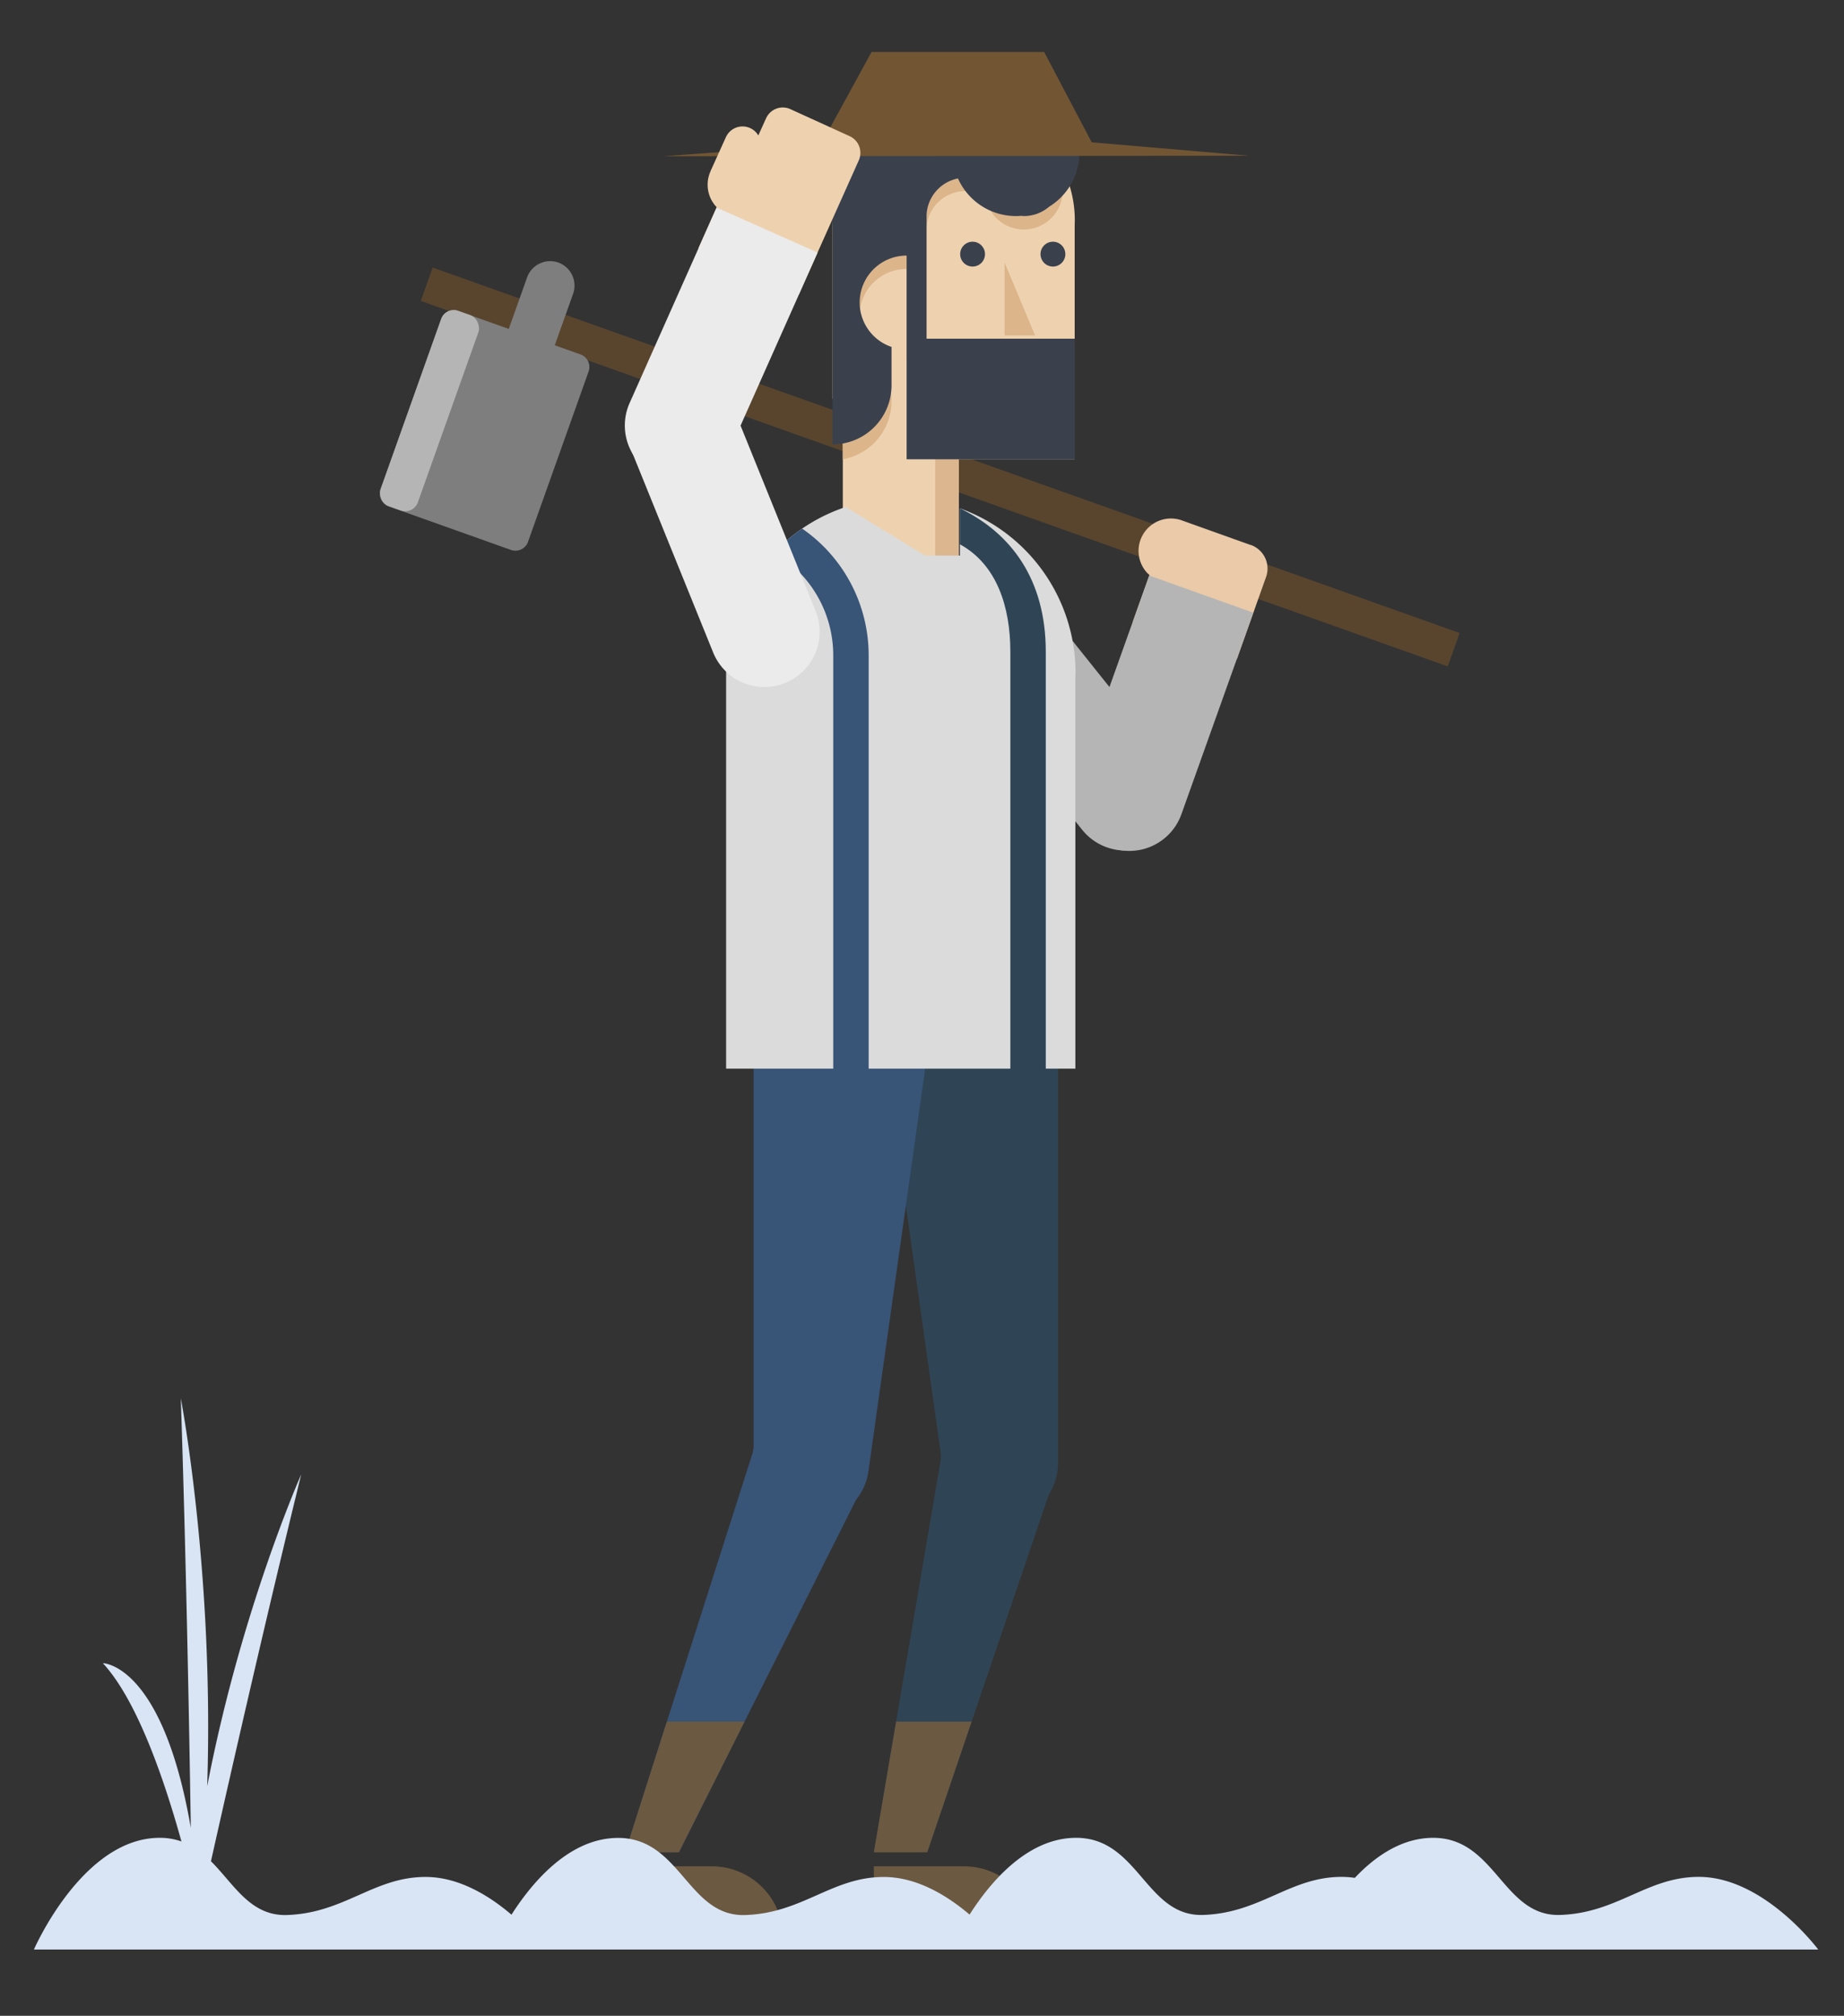
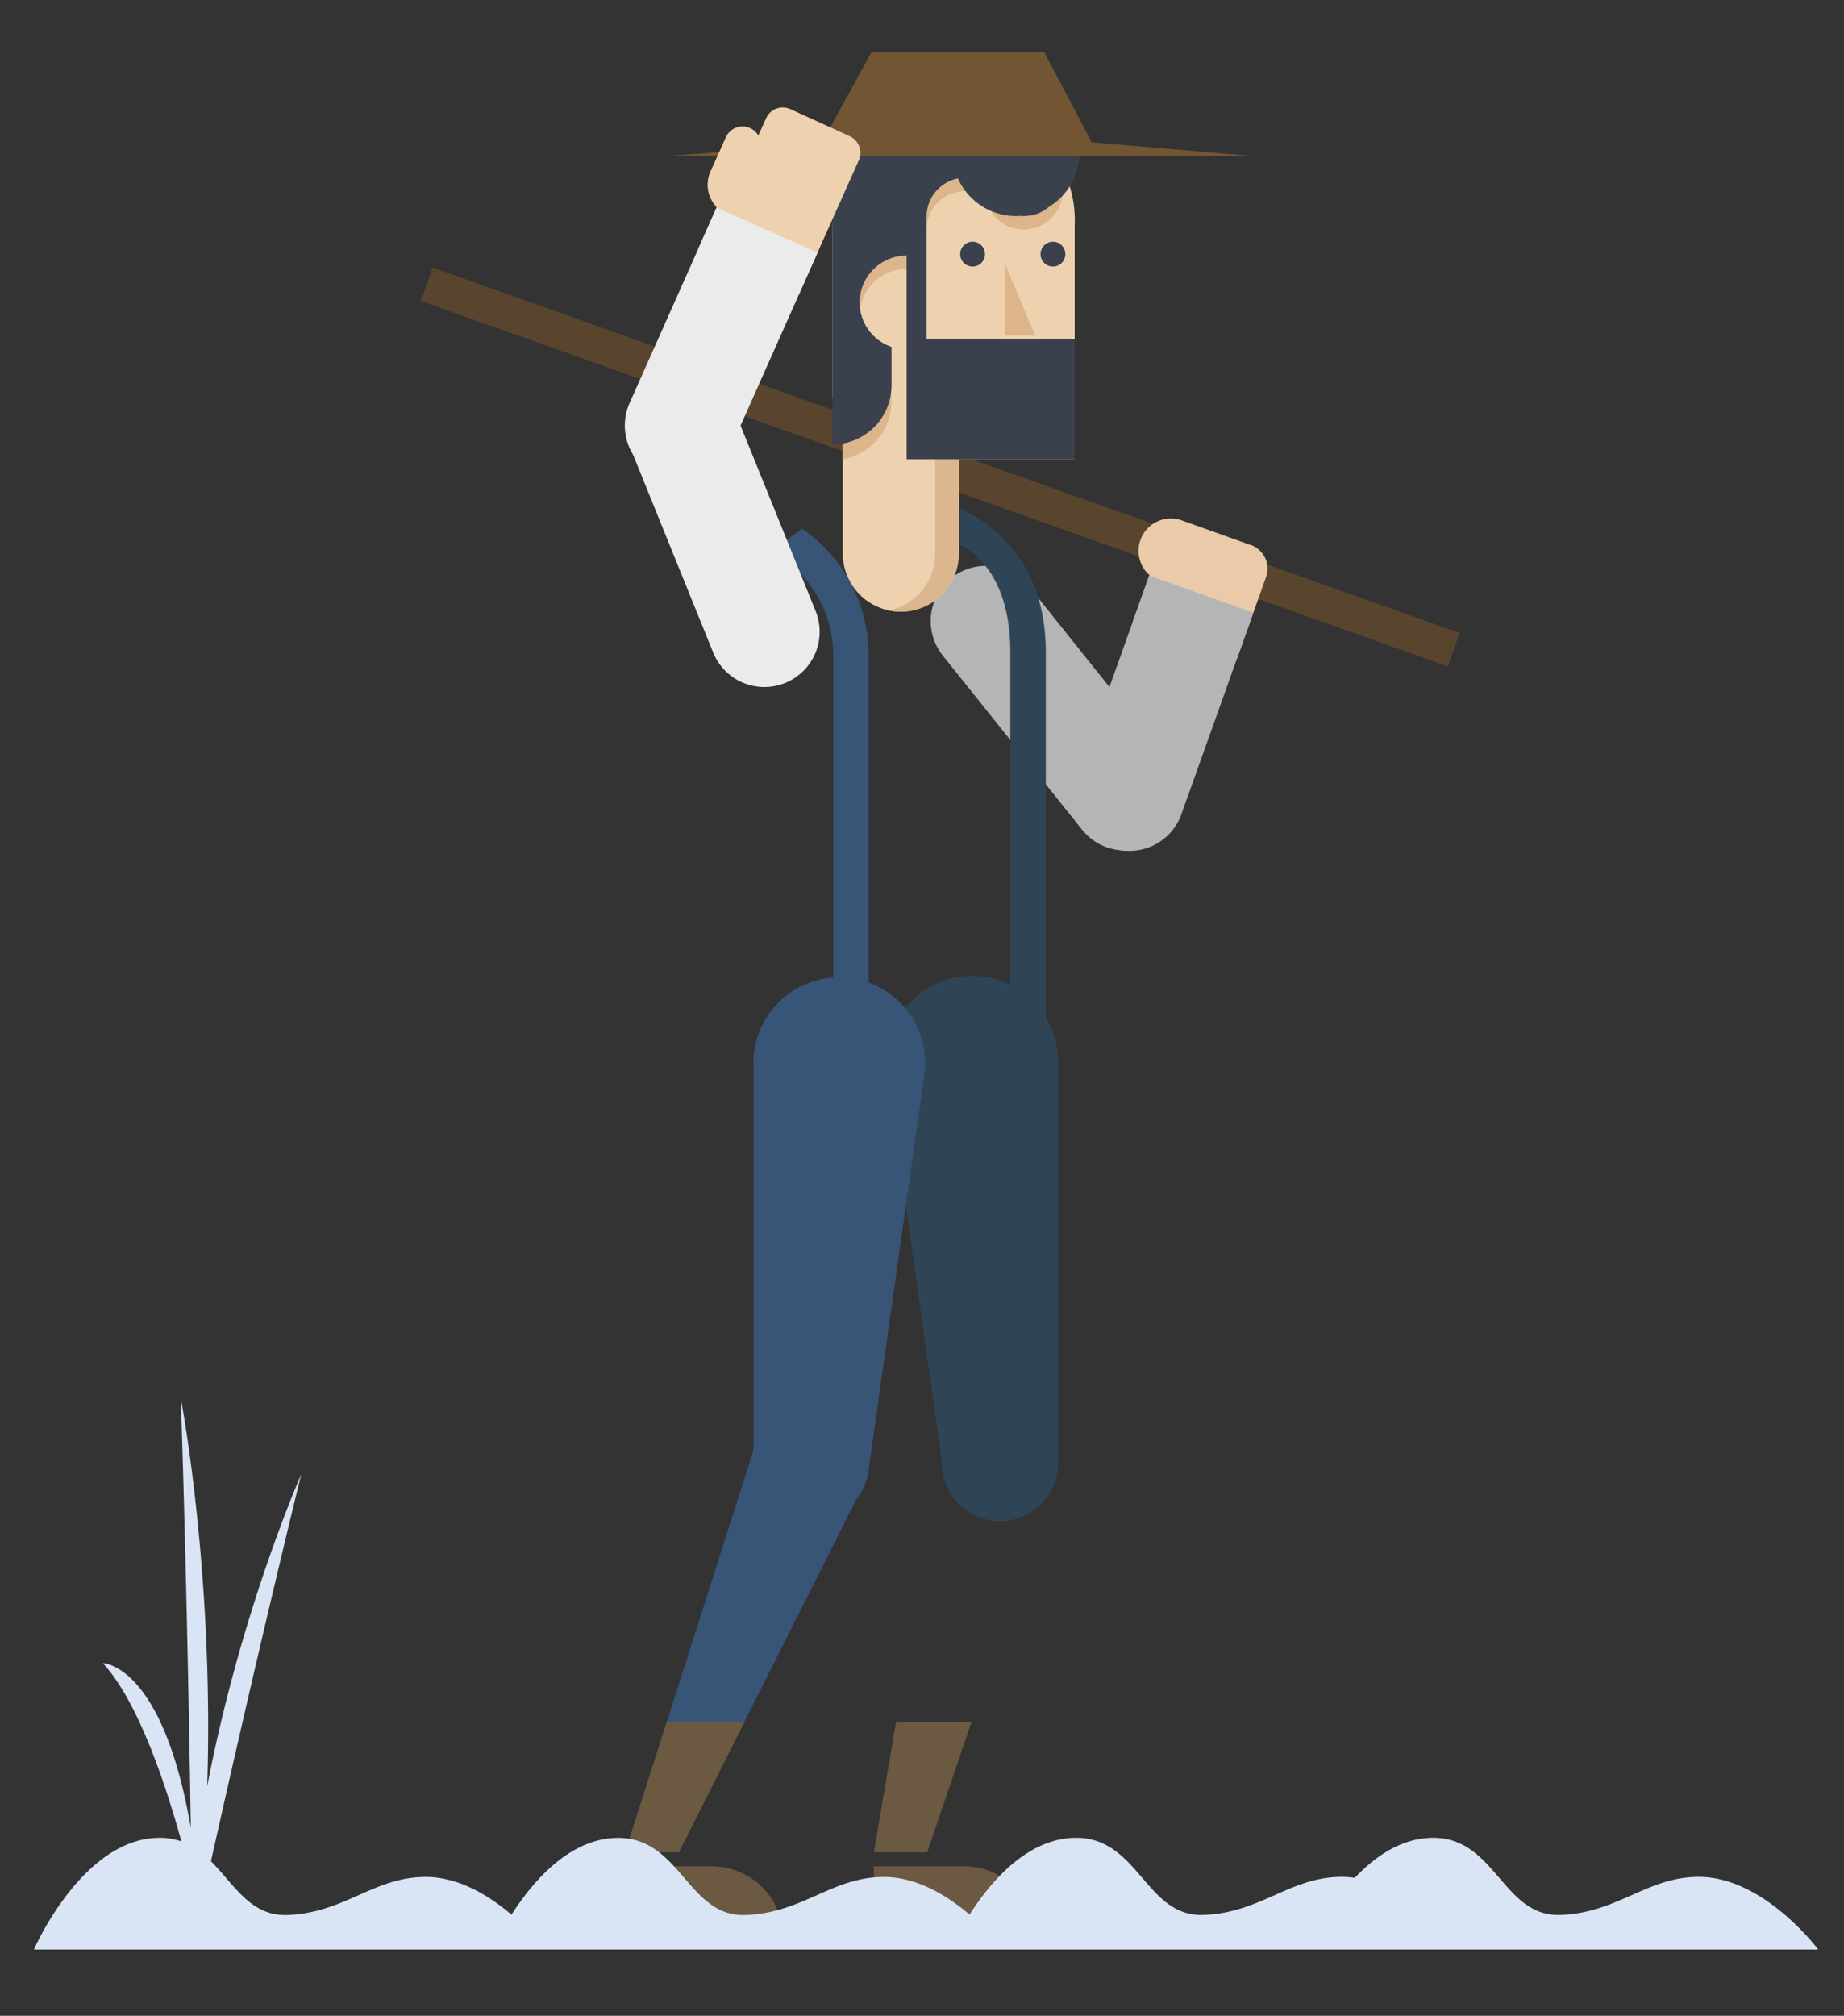
<svg xmlns="http://www.w3.org/2000/svg" id="Capa_1" data-name="Capa 1" viewBox="0 0 769.03 840.32">
  <rect x="0" y="0" width="769.03" height="840.32" fill="#333333" stroke="none" />
  <title>Mesa de trabajo 4</title>
  <rect x="384.73" y="-32.63" width="14.77" height="454.58" transform="translate(77.3 498.87) rotate(-70.42)" fill="#59452e" />
  <path d="M458.21,280.8l-29-36.29h0a23.05,23.05,0,1,0-36,28.81l58.09,72.57h0a23,23,0,0,0,36-28.8h0Z" fill="#b5b5b5" />
  <path d="M478.75,239.12l.62.58-7,19.65,43.42,15.5L528,240.54h0a10.45,10.45,0,0,0-6.33-13.36l-.12,0-27.82-9.94-.87-.32a13.51,13.51,0,0,0-14.13,22.23Z" fill="#eacaa8" />
  <path d="M479.29,239.92l-30,84a23,23,0,1,0,43.41,15.5l30-84Z" fill="#b5b5b5" />
-   <path d="M423.82,586.4a24.12,24.12,0,0,0-31.5,22.22L364.43,772.17h22.25l52.83-155.38A24.19,24.19,0,0,0,423.82,586.4Z" fill="#2f4556" />
  <path d="M441.22,442.65a35.81,35.81,0,1,0-70.83,7.43h0l22.46,159.35a24.19,24.19,0,1,0,48.37,0V442.65Z" fill="#2f4556" />
  <path d="M348.15,588.12a24.19,24.19,0,0,0-32.29,11.29,24.51,24.51,0,0,0-2,6.31L260.72,772.17h22.39L359.44,620.4h0A24.19,24.19,0,0,0,348.15,588.12Z" fill="#385477" />
  <path d="M355,407.75a35.78,35.78,0,0,0-40.72,37.92h0V606.6h0a24.18,24.18,0,1,0,47.89,6.76h0L385.45,448.2h0A35.8,35.8,0,0,0,355,407.75Z" fill="#385477" />
  <path d="M296.9,778H259.24v29.65h67.31A29.65,29.65,0,0,0,296.9,778Z" fill="#6b5941" />
  <path d="M402.09,778H364.43v29.65h67.31A29.65,29.65,0,0,0,402.09,778Z" fill="#6b5941" />
  <path d="M399.87,43.41a48.38,48.38,0,0,0-48.38,48.38v139a24.19,24.19,0,0,0,48.38,0s0-.09,0-.13h0V191.4h48.32V93.91c0-.7.05-1.41.05-2.12A48.38,48.38,0,0,0,399.87,43.41Z" fill="#eed2b0" />
  <circle cx="405.61" cy="105.94" r="5.18" fill="#3a414d" />
  <circle cx="439.12" cy="105.94" r="5.18" fill="#3a414d" />
  <polygon points="418.95 109.44 418.95 139.84 431.69 139.84 418.95 109.44" fill="#dcb58b" />
  <path d="M399.87,191.4h48.32l-.25-9.28H390v29.23h0V230.8a24.19,24.19,0,0,1-19.26,23.68,24.21,24.21,0,0,0,29.11-23.68h0Z" fill="#dcb68e" />
  <path d="M399.87,42.73a52.71,52.71,0,0,0-52.71,52.7v70.76a26.82,26.82,0,0,0,4.33-.36v25.62a24.63,24.63,0,0,0,17.27-36.12,26.81,26.81,0,0,0,3-5.12,19.55,19.55,0,0,1,6.29-38.07V149.3c2.67,1.22,5.46.77,8.35,1.53V96.09c0-.06,0-.12,0-.18s0-.12,0-.19v-.29h0a16.22,16.22,0,0,1,16.21-15.76c5.18,0,7.4,3.59,10.48,8.16h0a16.22,16.22,0,0,0,30.11-8.39C443.25,61.15,429,42.73,399.87,42.73Z" fill="#dcb58b" />
  <path d="M386.42,90.5c0-.06,0-.12,0-.18s0-.12,0-.19v-.29h0a16.23,16.23,0,0,1,13.1-15.45,26.46,26.46,0,0,0,24.17,15.68c.62,0,1.24,0,1.86-.07s1,.07,1.45.07a16.17,16.17,0,0,0,10.57-3.93,26.46,26.46,0,0,0-13.88-49H397.24v.07a52.7,52.7,0,0,0-50.08,52.63V160.6h0v24.67a24.65,24.65,0,0,0,24.65-24.67c0-.31,0-.61,0-.91V144.62a19.55,19.55,0,0,1,6.29-38.07v37.16h0v47.74h70.12V141.2H386.42Z" fill="#3a414d" />
-   <path d="M400.31,211.9v19.7H385.75l-33.09-20.25a72.88,72.88,0,0,0-49.84,69.13v165H448.47V283.22c0-.91.07-1.82.07-2.74A72.86,72.86,0,0,0,400.31,211.9Z" fill="#dbdbdb" />
  <path d="M400.31,211.9v15c15.4,8.4,21.05,26.05,21.05,44.79V446h14.78V271.71C436.14,241.66,421.82,222.3,400.31,211.9Z" fill="#2f4556" />
  <path d="M334.54,220.36a73,73,0,0,0-11.73,10,49.5,49.5,0,0,1,24.69,42.8V446h14.77V273.19A64.23,64.23,0,0,0,334.54,220.36Z" fill="#385477" />
  <polygon points="363.47 21.68 342.34 60.3 276.54 65.14 520.8 64.92 455.29 59.33 435.47 21.68 363.47 21.68" fill="#725634" />
  <path d="M280,229,297.42,272h0a23,23,0,0,0,42.72-17.3l-34.89-86.16h0a23,23,0,0,0-42.73,17.3h0Z" fill="#ebebeb" />
-   <path d="M296.36,71.37l-.08.14a13.52,13.52,0,0,0,2.05,14.25l.56.62-7.61,17.08,41.86,19.32c7.74-17.35,25-55.91,25-55.91a7.65,7.65,0,0,0-3.81-10.11L329.61,45.49a7.64,7.64,0,0,0-10.11,3.8l-3.25,7.18a7.55,7.55,0,0,0-3.42-3.08,7.63,7.63,0,0,0-10.1,3.8l-6.41,14.16Z" fill="#eed2b0" />
+   <path d="M296.36,71.37l-.08.14a13.52,13.52,0,0,0,2.05,14.25l.56.62-7.61,17.08,41.86,19.32c7.74-17.35,25-55.91,25-55.91a7.65,7.65,0,0,0-3.81-10.11L329.61,45.49a7.64,7.64,0,0,0-10.11,3.8l-3.25,7.18a7.55,7.55,0,0,0-3.42-3.08,7.63,7.63,0,0,0-10.1,3.8Z" fill="#eed2b0" />
  <path d="M298.86,86.55,262.58,168a23,23,0,0,0,42.11,18.76s24.12-54.17,36.29-81.47Z" fill="#ebebeb" />
  <polygon points="278.11 717.68 260.72 772.17 283.11 772.17 310.51 717.68 278.11 717.68" fill="#6b5941" />
  <polygon points="373.72 717.68 364.43 772.17 386.68 772.17 405.21 717.68 373.72 717.68" fill="#6b5941" />
-   <path d="M242,147.72l-10.64-3.79,7.66-21.49a10.23,10.23,0,0,0-6.19-13h0a10.22,10.22,0,0,0-13,6.18l-7.65,21.5-21.11-7.52A5.57,5.57,0,0,0,184,133l-25.27,71a5.57,5.57,0,0,0,3.37,7.1l51,18.15a5.58,5.58,0,0,0,7.1-3.37l25.27-71A5.57,5.57,0,0,0,242,147.72Z" fill="#7e7e7e" />
  <path d="M708.46,782.4c-21.63,0-33.78,15.06-57.76,15.87s-26.89-32.15-53-32.15c-13,0-24.12,7.62-32.68,16.69a38.15,38.15,0,0,0-5.46-.41c-21.63,0-33.78,15.06-57.76,15.87s-26.89-32.15-53-32.15c-20.22,0-35.71,18.3-44.45,32-9.09-7.74-21.8-15.68-35.77-15.68-21.62,0-33.78,15.06-57.75,15.87s-26.89-32.15-53.05-32.15c-20.24,0-35.74,18.35-44.47,32-9.1-7.76-21.83-15.73-35.83-15.73-21.63,0-33.78,15.06-57.75,15.87-15.33.52-22.06-12.77-31.75-22.42,9.31-41.53,23.43-103.36,37.64-161.24,0,0-25,56.21-39.21,130,2.92-89-11-161.71-11-161.71,2.13,64.44,3.45,133.16,4.17,179.08C67.76,693.46,42.9,693.32,42.9,693.32c14.28,15.41,25.63,48.57,32.77,74.32a26.77,26.77,0,0,0-9.07-1.52c-32.25,0-52.45,46.57-52.45,46.57H758.28S735.74,782.4,708.46,782.4Z" fill="#d9e5f5" />
-   <rect x="170.86" y="127.97" width="16.5" height="86.45" rx="5.56" transform="translate(67.81 -50.17) rotate(19.6)" fill="#b5b5b5" />
</svg>